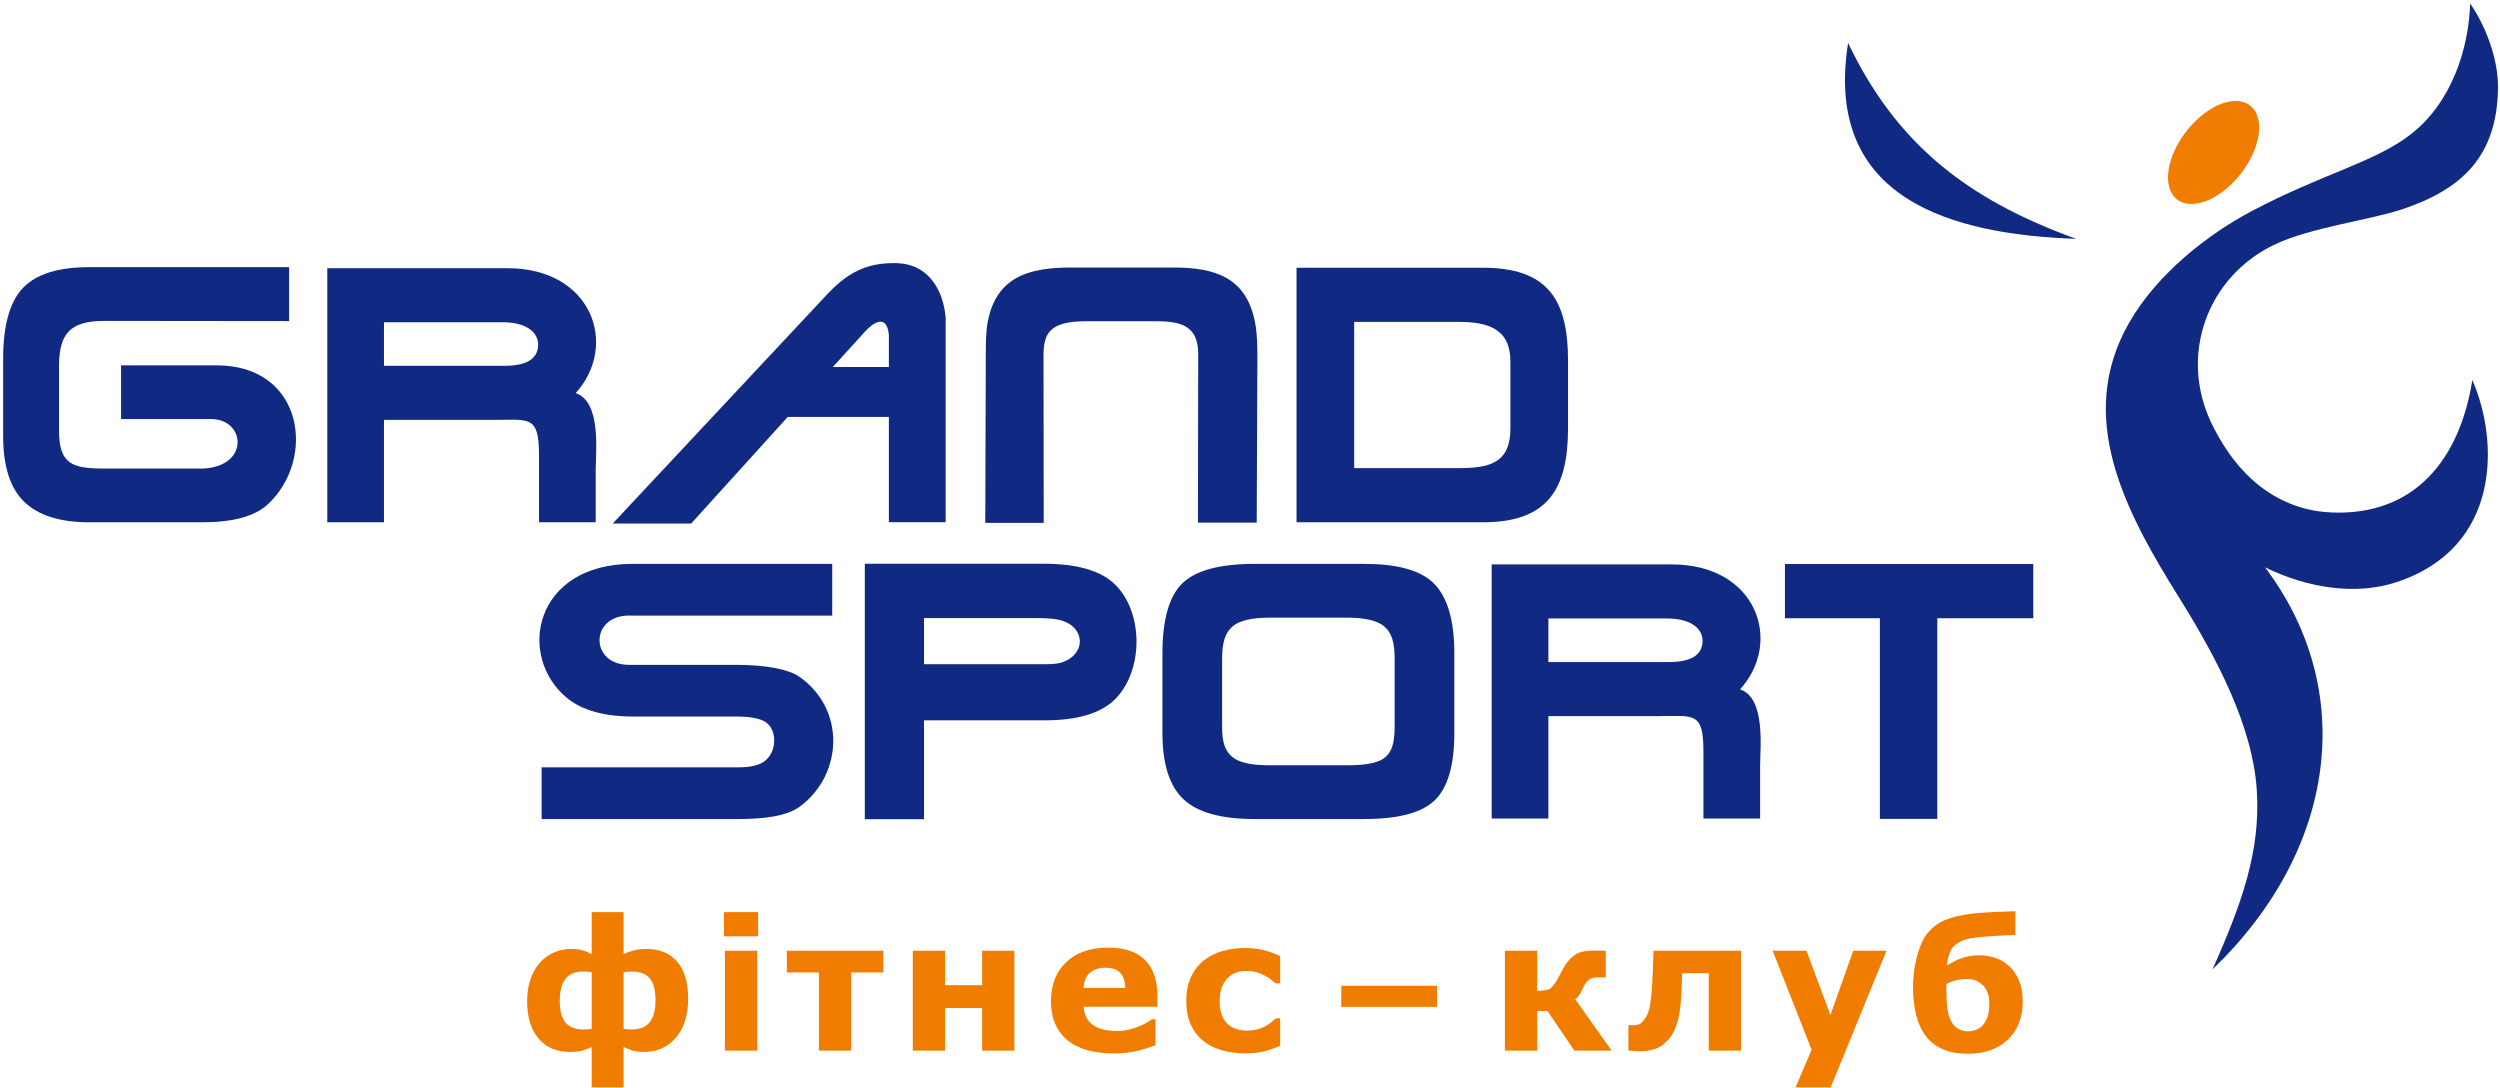
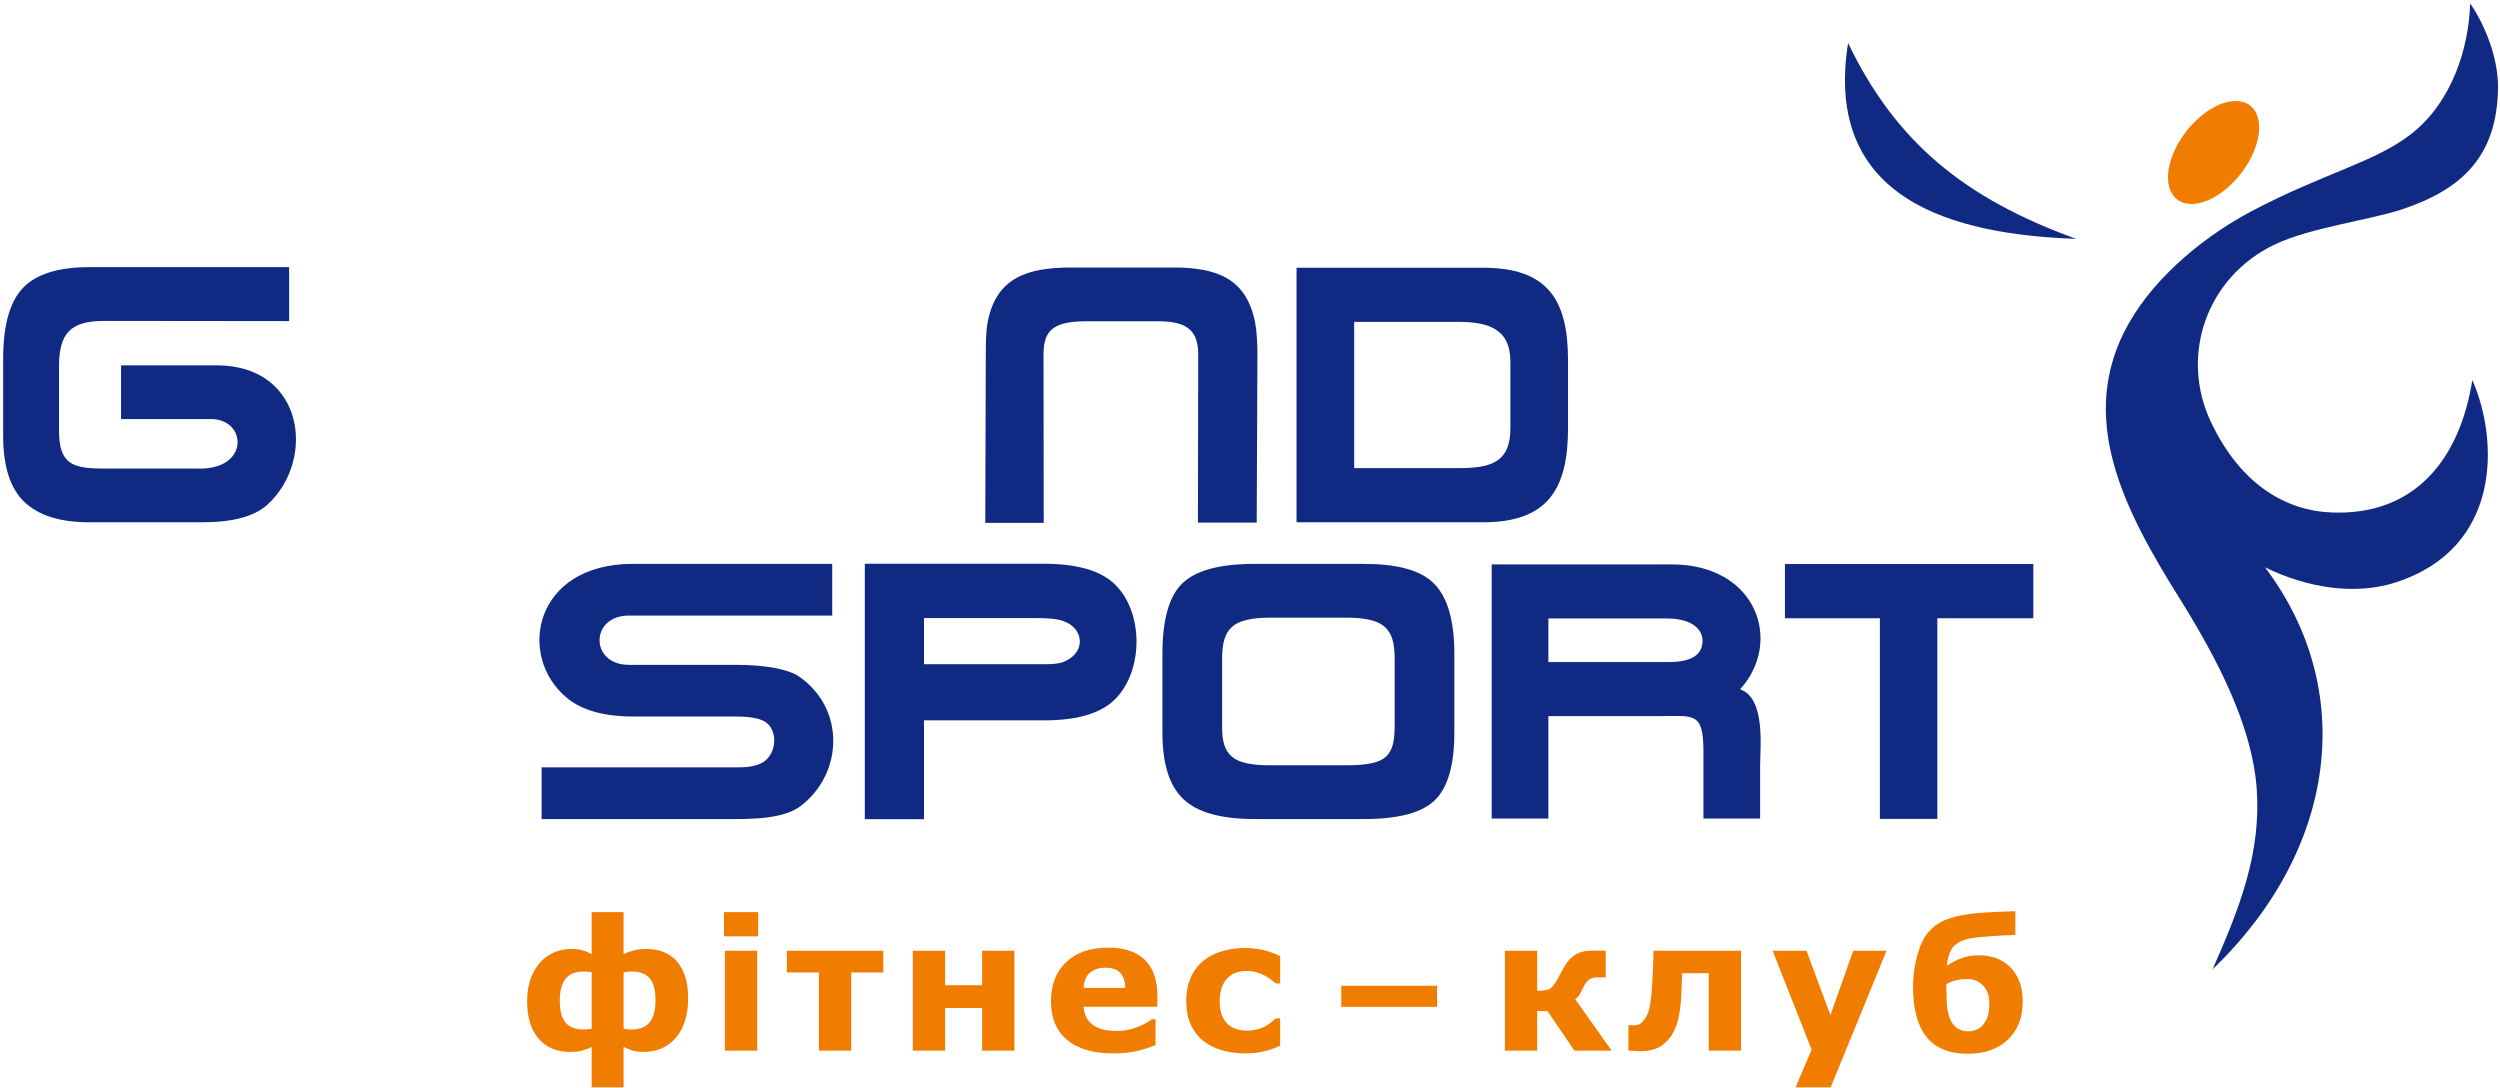
<svg xmlns="http://www.w3.org/2000/svg" width="540" height="235" viewBox="0 0 540 235" fill="none">
  <g clip-path="url(#clip0_581_2)">
    <path fill-rule="evenodd" clip-rule="evenodd" d="M148.641 215.653C148.641 217.51 148.403 219.164 147.928 220.615C147.446 222.071 146.766 223.292 145.874 224.277C144.97 225.274 143.96 226.016 142.831 226.495C141.702 226.974 140.421 227.217 138.988 227.217C137.932 227.217 137.054 227.086 136.36 226.83C135.66 226.574 135.113 226.344 134.697 226.141V234.857H127.804V226.121C127.276 226.43 126.635 226.686 125.889 226.902C125.143 227.112 124.225 227.217 123.142 227.217C120.231 227.217 117.953 226.252 116.316 224.316C114.678 222.38 113.859 219.703 113.859 216.283C113.859 214.452 114.11 212.844 114.606 211.453C115.101 210.061 115.787 208.873 116.665 207.889C117.517 206.944 118.527 206.215 119.703 205.716C120.871 205.217 122.112 204.968 123.413 204.968C124.47 204.968 125.348 205.093 126.054 205.336C126.754 205.578 127.341 205.835 127.804 206.104V197.014H134.697V206.084C135.238 205.815 135.938 205.559 136.796 205.323C137.655 205.086 138.579 204.968 139.569 204.968C142.475 204.968 144.706 205.894 146.284 207.744C147.855 209.595 148.641 212.233 148.641 215.653ZM141.59 216.027C141.59 213.874 141.174 212.306 140.342 211.321C139.51 210.343 138.209 209.851 136.44 209.851C136.116 209.851 135.826 209.865 135.562 209.89C135.291 209.917 135.007 209.963 134.697 210.022V222.223C134.967 222.268 135.238 222.308 135.509 222.334C135.779 222.36 136.077 222.373 136.4 222.373C138.17 222.373 139.477 221.855 140.322 220.818C141.167 219.775 141.59 218.18 141.59 216.027ZM127.804 222.223V210.002C127.612 209.969 127.361 209.93 127.058 209.897C126.754 209.864 126.424 209.851 126.061 209.851C124.291 209.851 122.991 210.37 122.159 211.406C121.327 212.45 120.911 214.045 120.911 216.198C120.911 218.35 121.333 219.919 122.178 220.903C123.024 221.881 124.331 222.373 126.101 222.373C126.358 222.373 126.655 222.36 126.978 222.334C127.308 222.308 127.586 222.268 127.804 222.223ZM163.557 226.941H156.585V205.362H163.557V226.941ZM163.755 202.251H156.387V197.014H163.755V202.251ZM190.794 210.048H183.861V226.941H176.889V210.048H169.957V205.362H190.794V210.048ZM219.113 226.941H212.141V217.727H204.139V226.941H197.167V205.362H204.139V212.805H212.141V205.362H219.113V226.941ZM249.987 217.451H234.062C234.168 219.145 234.815 220.444 236.004 221.343C237.199 222.242 238.955 222.689 241.279 222.689C242.745 222.689 244.17 222.42 245.551 221.888C246.93 221.356 248.02 220.779 248.819 220.168H249.591V225.74C248.02 226.37 246.534 226.823 245.141 227.105C243.748 227.388 242.203 227.532 240.52 227.532C236.155 227.532 232.815 226.561 230.49 224.611C228.173 222.662 227.011 219.886 227.011 216.283C227.011 212.719 228.107 209.897 230.306 207.817C232.504 205.736 235.521 204.693 239.351 204.693C242.883 204.693 245.537 205.578 247.32 207.357C249.096 209.136 249.987 211.689 249.987 215.029V217.451ZM243.055 213.395C243.015 211.945 242.659 210.855 241.972 210.12C241.292 209.392 240.229 209.024 238.79 209.024C237.449 209.024 236.353 209.372 235.489 210.061C234.63 210.757 234.149 211.866 234.043 213.395H243.055ZM269.129 227.532C267.234 227.532 265.504 227.309 263.94 226.856C262.375 226.41 261.008 225.721 259.853 224.782C258.704 223.85 257.813 222.669 257.179 221.245C256.552 219.82 256.235 218.16 256.235 216.25C256.235 214.235 256.572 212.496 257.251 211.039C257.925 209.576 258.869 208.368 260.084 207.403C261.252 206.498 262.606 205.828 264.144 205.408C265.676 204.981 267.267 204.771 268.918 204.771C270.403 204.771 271.77 204.929 273.018 205.25C274.266 205.572 275.434 205.992 276.517 206.504V212.411H275.534C275.263 212.181 274.939 211.912 274.557 211.61C274.18 211.302 273.711 211 273.157 210.711C272.628 210.429 272.047 210.192 271.42 210.009C270.786 209.825 270.054 209.733 269.222 209.733C267.366 209.733 265.94 210.317 264.943 211.492C263.946 212.667 263.445 214.255 263.445 216.27C263.445 218.344 263.96 219.919 264.983 220.995C266.006 222.071 267.452 222.61 269.334 222.61C270.212 222.61 270.998 222.511 271.698 222.315C272.404 222.111 272.985 221.875 273.447 221.605C273.883 221.35 274.272 221.081 274.602 220.799C274.939 220.516 275.25 220.241 275.534 219.972H276.517V225.865C275.421 226.377 274.279 226.777 273.084 227.079C271.896 227.381 270.575 227.532 269.129 227.532ZM348.115 226.941H340.073L334.263 218.396H332.031V226.941H325.059V205.362H332.031V214.025C333.319 214.012 334.21 213.874 334.698 213.612C335.194 213.349 335.755 212.654 336.402 211.525C336.593 211.197 336.831 210.763 337.102 210.238C337.372 209.713 337.584 209.313 337.736 209.031C338.449 207.777 339.274 206.845 340.225 206.235C341.169 205.625 342.489 205.323 344.18 205.323C344.668 205.323 345.19 205.329 345.738 205.342C346.286 205.355 346.656 205.362 346.847 205.362V211.111H344.959C344.186 211.111 343.572 211.302 343.117 211.689C342.661 212.076 342.265 212.647 341.928 213.402C341.644 214.032 341.381 214.531 341.149 214.898C340.918 215.266 340.614 215.574 340.251 215.83L348.115 226.941ZM376.064 226.941H369.092V210.206H363.348C363.308 211.164 363.282 211.912 363.262 212.437C363.242 212.969 363.222 213.586 363.196 214.288C363.104 216.349 362.932 218.022 362.674 219.315C362.417 220.602 362.087 221.658 361.684 222.479C361.301 223.305 360.886 223.968 360.443 224.454C360.001 224.94 359.552 225.36 359.103 225.721C358.588 226.128 357.914 226.449 357.082 226.692C356.25 226.935 355.451 227.06 354.679 227.06C354.071 227.06 353.458 227.04 352.844 226.994C352.223 226.948 351.86 226.928 351.741 226.928V221.429H351.952C352.005 221.429 352.097 221.435 352.223 221.448C352.355 221.462 352.48 221.468 352.612 221.468C352.943 221.468 353.286 221.435 353.642 221.369C353.999 221.31 354.29 221.166 354.52 220.949C355.386 220.129 355.96 219.099 356.25 217.858C356.541 216.624 356.752 214.793 356.878 212.365C356.93 211.466 356.983 210.442 357.036 209.287C357.082 208.131 357.128 206.826 357.168 205.362H376.064V226.941ZM395.371 219.263L400.303 205.362H407.486L395.43 234.857H387.845L391.311 226.738L382.886 205.362H390.201L395.371 219.263ZM434.043 208.735C434.921 209.556 435.614 210.593 436.13 211.846C436.644 213.1 436.902 214.616 436.902 216.401C436.902 219.801 435.832 222.524 433.7 224.559C431.56 226.594 428.676 227.611 425.037 227.611C421.036 227.611 418.066 226.397 416.124 223.975C414.183 221.547 413.213 217.917 413.213 213.08C413.213 212.273 413.266 211.341 413.378 210.278C413.484 209.221 413.701 208.059 414.025 206.786C414.348 205.526 414.744 204.391 415.213 203.38C415.682 202.369 416.349 201.457 417.194 200.649C418.27 199.606 419.624 198.832 421.261 198.32C422.898 197.808 424.747 197.454 426.807 197.257C428.088 197.145 429.613 197.047 431.389 196.968C433.171 196.896 434.479 196.843 435.317 196.817V201.936C434.466 201.975 433.693 202.008 432.98 202.041C432.274 202.074 431.448 202.12 430.491 202.185C429.824 202.238 429.065 202.297 428.22 202.363C427.368 202.422 426.55 202.52 425.764 202.651C424.971 202.789 424.226 203.019 423.526 203.341C422.832 203.662 422.271 204.089 421.829 204.614C421.512 205.001 421.235 205.526 421.004 206.202C420.772 206.878 420.607 207.679 420.521 208.597C421.538 207.909 422.614 207.357 423.756 206.95C424.892 206.55 426.134 206.346 427.474 206.346C428.735 206.346 429.929 206.537 431.046 206.924C432.168 207.311 433.165 207.915 434.043 208.735ZM428.18 221.553C428.649 221.054 429.012 220.437 429.283 219.715C429.554 218.987 429.692 217.963 429.692 216.624C429.692 215.075 429.25 213.822 428.365 212.883C427.48 211.938 426.325 211.466 424.892 211.466C424.173 211.466 423.466 211.531 422.773 211.669C422.086 211.8 421.307 212.096 420.442 212.542C420.442 212.673 420.436 212.857 420.429 213.093C420.422 213.329 420.422 213.546 420.422 213.737C420.422 215.495 420.495 216.893 420.646 217.924C420.792 218.961 421.076 219.867 421.485 220.647C421.848 221.33 422.343 221.855 422.977 222.216C423.611 222.584 424.331 222.767 425.143 222.767C425.632 222.767 426.16 222.675 426.721 222.485C427.282 222.301 427.771 221.993 428.18 221.553Z" fill="#F07C00" />
    <path fill-rule="evenodd" clip-rule="evenodd" d="M26.151 78.912H46.801C65.646 78.912 68.326 99.196 57.857 108.928C55.07 111.519 50.357 112.814 43.717 112.814H19.292C12.991 112.814 8.315 111.348 5.261 108.418C2.208 105.487 0.681 100.75 0.681 94.208V77.486C0.681 70.263 2.111 65.16 4.97 62.177C7.83 59.194 12.604 57.702 19.292 57.702H62.451V69.359L22.563 69.316C15.271 69.316 12.749 71.918 12.749 79.134V92.952C12.749 100.23 15.56 101.2 22.418 101.2H42.264C54.105 101.79 53.391 90.469 45.556 90.518H26.151V78.912Z" fill="#102A83" />
-     <path fill-rule="evenodd" clip-rule="evenodd" d="M82.939 69.604V79.016H108.93C113.395 79.016 116.157 77.738 116.241 74.535C116.306 72.096 114.131 69.604 108.536 69.604H82.939ZM128.674 112.814H116.428V98.435C116.428 89.643 114.395 90.695 106.692 90.695H82.939V112.814H70.694V57.926H109.568C128.071 57.926 133.621 74.728 124.345 84.91C129.913 86.774 128.674 97.552 128.674 101.441V112.814Z" fill="#102A83" />
    <path fill-rule="evenodd" clip-rule="evenodd" d="M292.502 101.116H314.924C321.636 101.116 326.248 100.133 326.248 92.534V78.108C326.248 70.904 321.287 69.525 314.924 69.525H292.502V101.116ZM280.053 57.828H320.248C334.178 57.828 338.696 64.543 338.696 77.87V92.454C338.696 105.701 334.276 112.814 320.323 112.814H280.053V57.828Z" fill="#102A83" />
    <path fill-rule="evenodd" clip-rule="evenodd" d="M179.761 132.963H135.834C127.4 132.963 127.383 143.605 135.834 143.605H159.034C165.462 143.605 170.36 144.579 172.613 146.143C182.656 153.115 182.105 167.091 172.978 174.069C169.998 176.348 165.083 176.919 158.959 176.919H116.992V165.748H159.532C162.243 165.748 164.192 165.243 165.369 164.241C167.593 162.349 167.91 158.356 165.858 156.362C164.764 155.298 162.515 154.776 159.155 154.776H136.738C130.809 154.776 125.838 153.537 122.498 150.788C111.512 141.745 115.303 121.793 136.663 121.793H179.761V132.963Z" fill="#102A83" />
    <path fill-rule="evenodd" clip-rule="evenodd" d="M199.586 155.598V176.943H186.799V121.769H225.458C232.65 121.769 237.769 123.256 240.823 126.227C247.077 132.311 247.001 144.939 240.823 151.06C237.77 154.085 232.702 155.598 225.622 155.598H199.586ZM199.586 143.473H223.786C226.072 143.473 228.244 143.549 229.712 142.968C234.663 141.007 234.175 135.706 229.69 134.153C228.18 133.63 226.235 133.504 223.786 133.504H199.586V143.473Z" fill="#102A83" />
    <path fill-rule="evenodd" clip-rule="evenodd" d="M263.973 156.971C263.973 160.528 264.673 162.158 266.07 163.414C267.467 164.67 270.134 165.298 274.068 165.298H291.152C295.294 165.298 298.012 164.696 299.306 163.492C300.6 162.288 301.247 160.609 301.247 156.893V142.369C301.247 138.496 300.523 136.685 299.073 135.377C297.624 134.068 294.905 133.414 290.919 133.414H274.301C270.264 133.414 267.532 134.081 266.109 135.416C264.686 136.75 263.973 138.575 263.973 142.447V156.971ZM314.138 158.306C314.138 165.215 312.753 170.043 309.983 172.79C307.214 175.538 302.101 176.912 294.647 176.912H270.962C263.766 176.912 258.654 175.486 255.626 172.633C252.597 169.781 251.083 165.005 251.083 158.306V141.191C251.083 133.811 252.533 128.735 255.432 125.961C258.331 123.187 263.507 121.8 270.962 121.8H294.647C301.636 121.8 306.554 123.108 309.401 125.725C312.559 128.604 314.138 133.759 314.138 141.191V158.306Z" fill="#102A83" />
    <path fill-rule="evenodd" clip-rule="evenodd" d="M385.548 121.832H439.195V133.542H418.464V176.879H406.055V133.542H385.548V121.832Z" fill="#102A83" />
    <path fill-rule="evenodd" clip-rule="evenodd" d="M334.449 133.59V143.002H360.442C364.908 143.002 367.67 141.724 367.754 138.521C367.818 136.081 365.643 133.59 360.047 133.59H334.449ZM380.187 176.8H367.941V162.421C367.941 153.629 365.908 154.681 358.203 154.681H334.449V176.8H322.203V121.911H361.08C379.584 121.911 385.134 138.714 375.858 148.895C381.427 150.76 380.187 161.538 380.187 165.427V176.8Z" fill="#102A83" />
    <path fill-rule="evenodd" clip-rule="evenodd" d="M258.815 76.531C258.826 70.6 255.391 69.395 249.996 69.395H234.533C226.612 69.395 225.37 72.079 225.399 76.964L225.446 112.944H212.819L212.929 77.172C212.938 74.24 212.934 71.672 213.359 69.467C215.236 59.738 222.319 57.781 231.426 57.781H253.464C262.661 57.781 269.251 60.029 271.106 69.714C271.514 71.849 271.611 74.406 271.6 77.172L271.45 112.886H258.755L258.815 76.531Z" fill="#102A83" />
-     <path fill-rule="evenodd" clip-rule="evenodd" d="M204.264 68.594V112.794H191.995V90.059H170.146L149.297 113.082H132.348L178.492 63.762C182.914 59.036 187.012 56.649 193.754 56.843C200.288 57.032 203.693 62.263 204.264 68.594ZM191.995 79.278V72.277C191.514 67.8 188.711 69.559 186.801 71.664L179.892 79.278H191.995Z" fill="#102A83" />
    <path fill-rule="evenodd" clip-rule="evenodd" d="M475.099 25.341C469.927 29.83 467.093 36.87 468.769 41.065C470.446 45.26 475.999 45.021 481.172 40.532C486.344 36.043 489.179 29.003 487.502 24.808C485.825 20.613 480.272 20.852 475.099 25.341Z" fill="#F07C00" />
    <path fill-rule="evenodd" clip-rule="evenodd" d="M399.186 9.279C409.519 30.836 424.516 42.918 448.444 51.593C421.922 50.648 393.794 43.272 399.186 9.279Z" fill="#102A83" />
-     <path fill-rule="evenodd" clip-rule="evenodd" d="M533.552 0.756C536.872 5.526 539.621 12.698 539.57 18.837C539.444 33.778 531.75 40.882 518.964 45.174C511.777 47.586 499.128 49.101 491.33 52.819C476.682 59.803 470.673 76.76 477.632 91.303C484.004 104.62 493.652 110.293 503.632 110.697C521.56 111.423 531.312 99.234 534.022 82.094C539.667 94.843 540.56 118.362 517.429 125.813C508.903 128.559 498.642 127.133 489.245 122.543C509.191 148.942 504.91 183.433 477.921 209.371C483.955 195.733 488.389 184.079 487.458 170.512C486.522 156.865 479.017 142.426 470.638 129.005C458.948 110.281 448.286 90.129 459.819 69.839C465.986 58.991 477.156 50.459 486.4 45.584C502.035 37.34 513.115 35.029 520.919 28.862C529.633 21.976 533.26 10.4 533.552 0.756Z" fill="#102A83" />
+     <path fill-rule="evenodd" clip-rule="evenodd" d="M533.552 0.756C536.872 5.526 539.621 12.698 539.57 18.837C539.444 33.778 531.75 40.882 518.964 45.174C511.777 47.586 499.128 49.101 491.33 52.819C476.682 59.803 470.673 76.76 477.632 91.303C484.004 104.62 493.652 110.293 503.632 110.697C521.56 111.423 531.312 99.234 534.022 82.094C539.667 94.843 540.56 118.362 517.429 125.813C508.903 128.559 498.642 127.133 489.245 122.543C509.191 148.942 504.91 183.433 477.921 209.371C483.955 195.733 488.389 184.079 487.458 170.512C486.522 156.865 479.017 142.426 470.638 129.005C458.948 110.281 448.286 90.129 459.819 69.839C465.986 58.991 477.156 50.459 486.4 45.584C502.035 37.34 513.115 35.029 520.919 28.862C529.633 21.976 533.26 10.4 533.552 0.756" fill="#102A83" />
    <path fill-rule="evenodd" clip-rule="evenodd" d="M289.713 212.927H310.408V217.48H289.713V212.927Z" fill="#F07C00" />
  </g>
  <defs>
    <clipPath id="clip0_581_2">
      <rect width="540" height="235" fill="white" />
    </clipPath>
  </defs>
</svg>